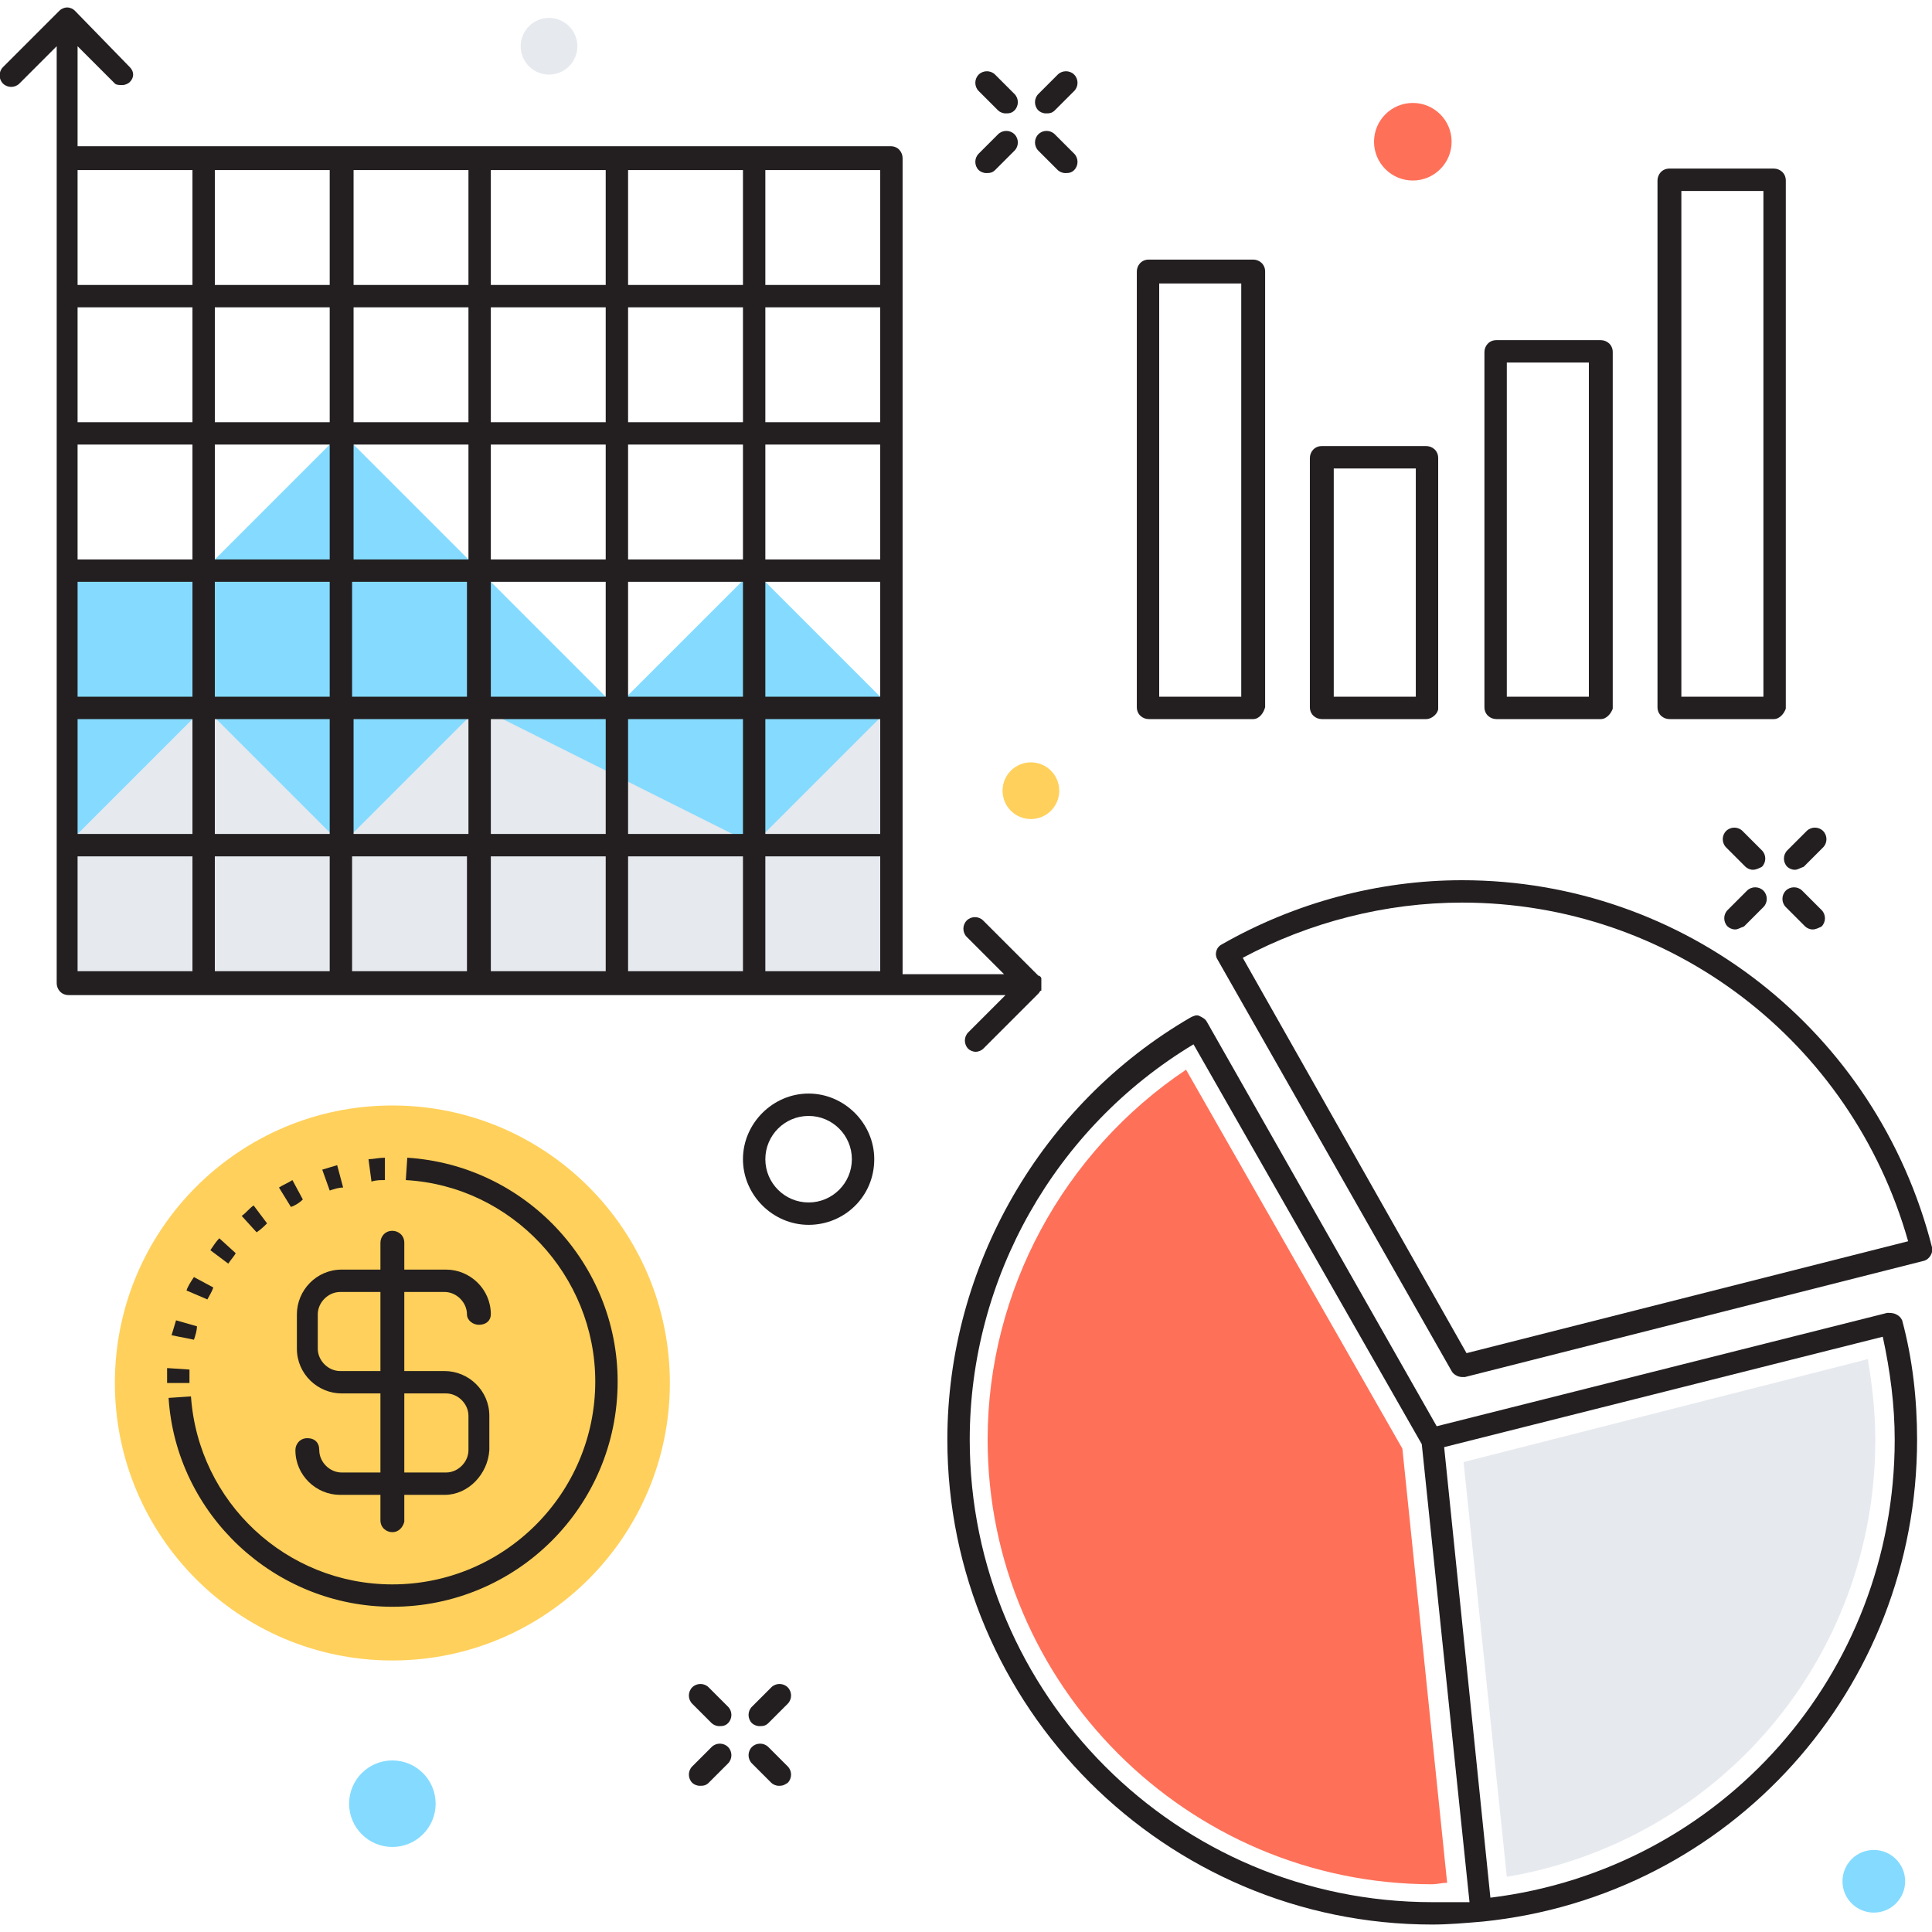
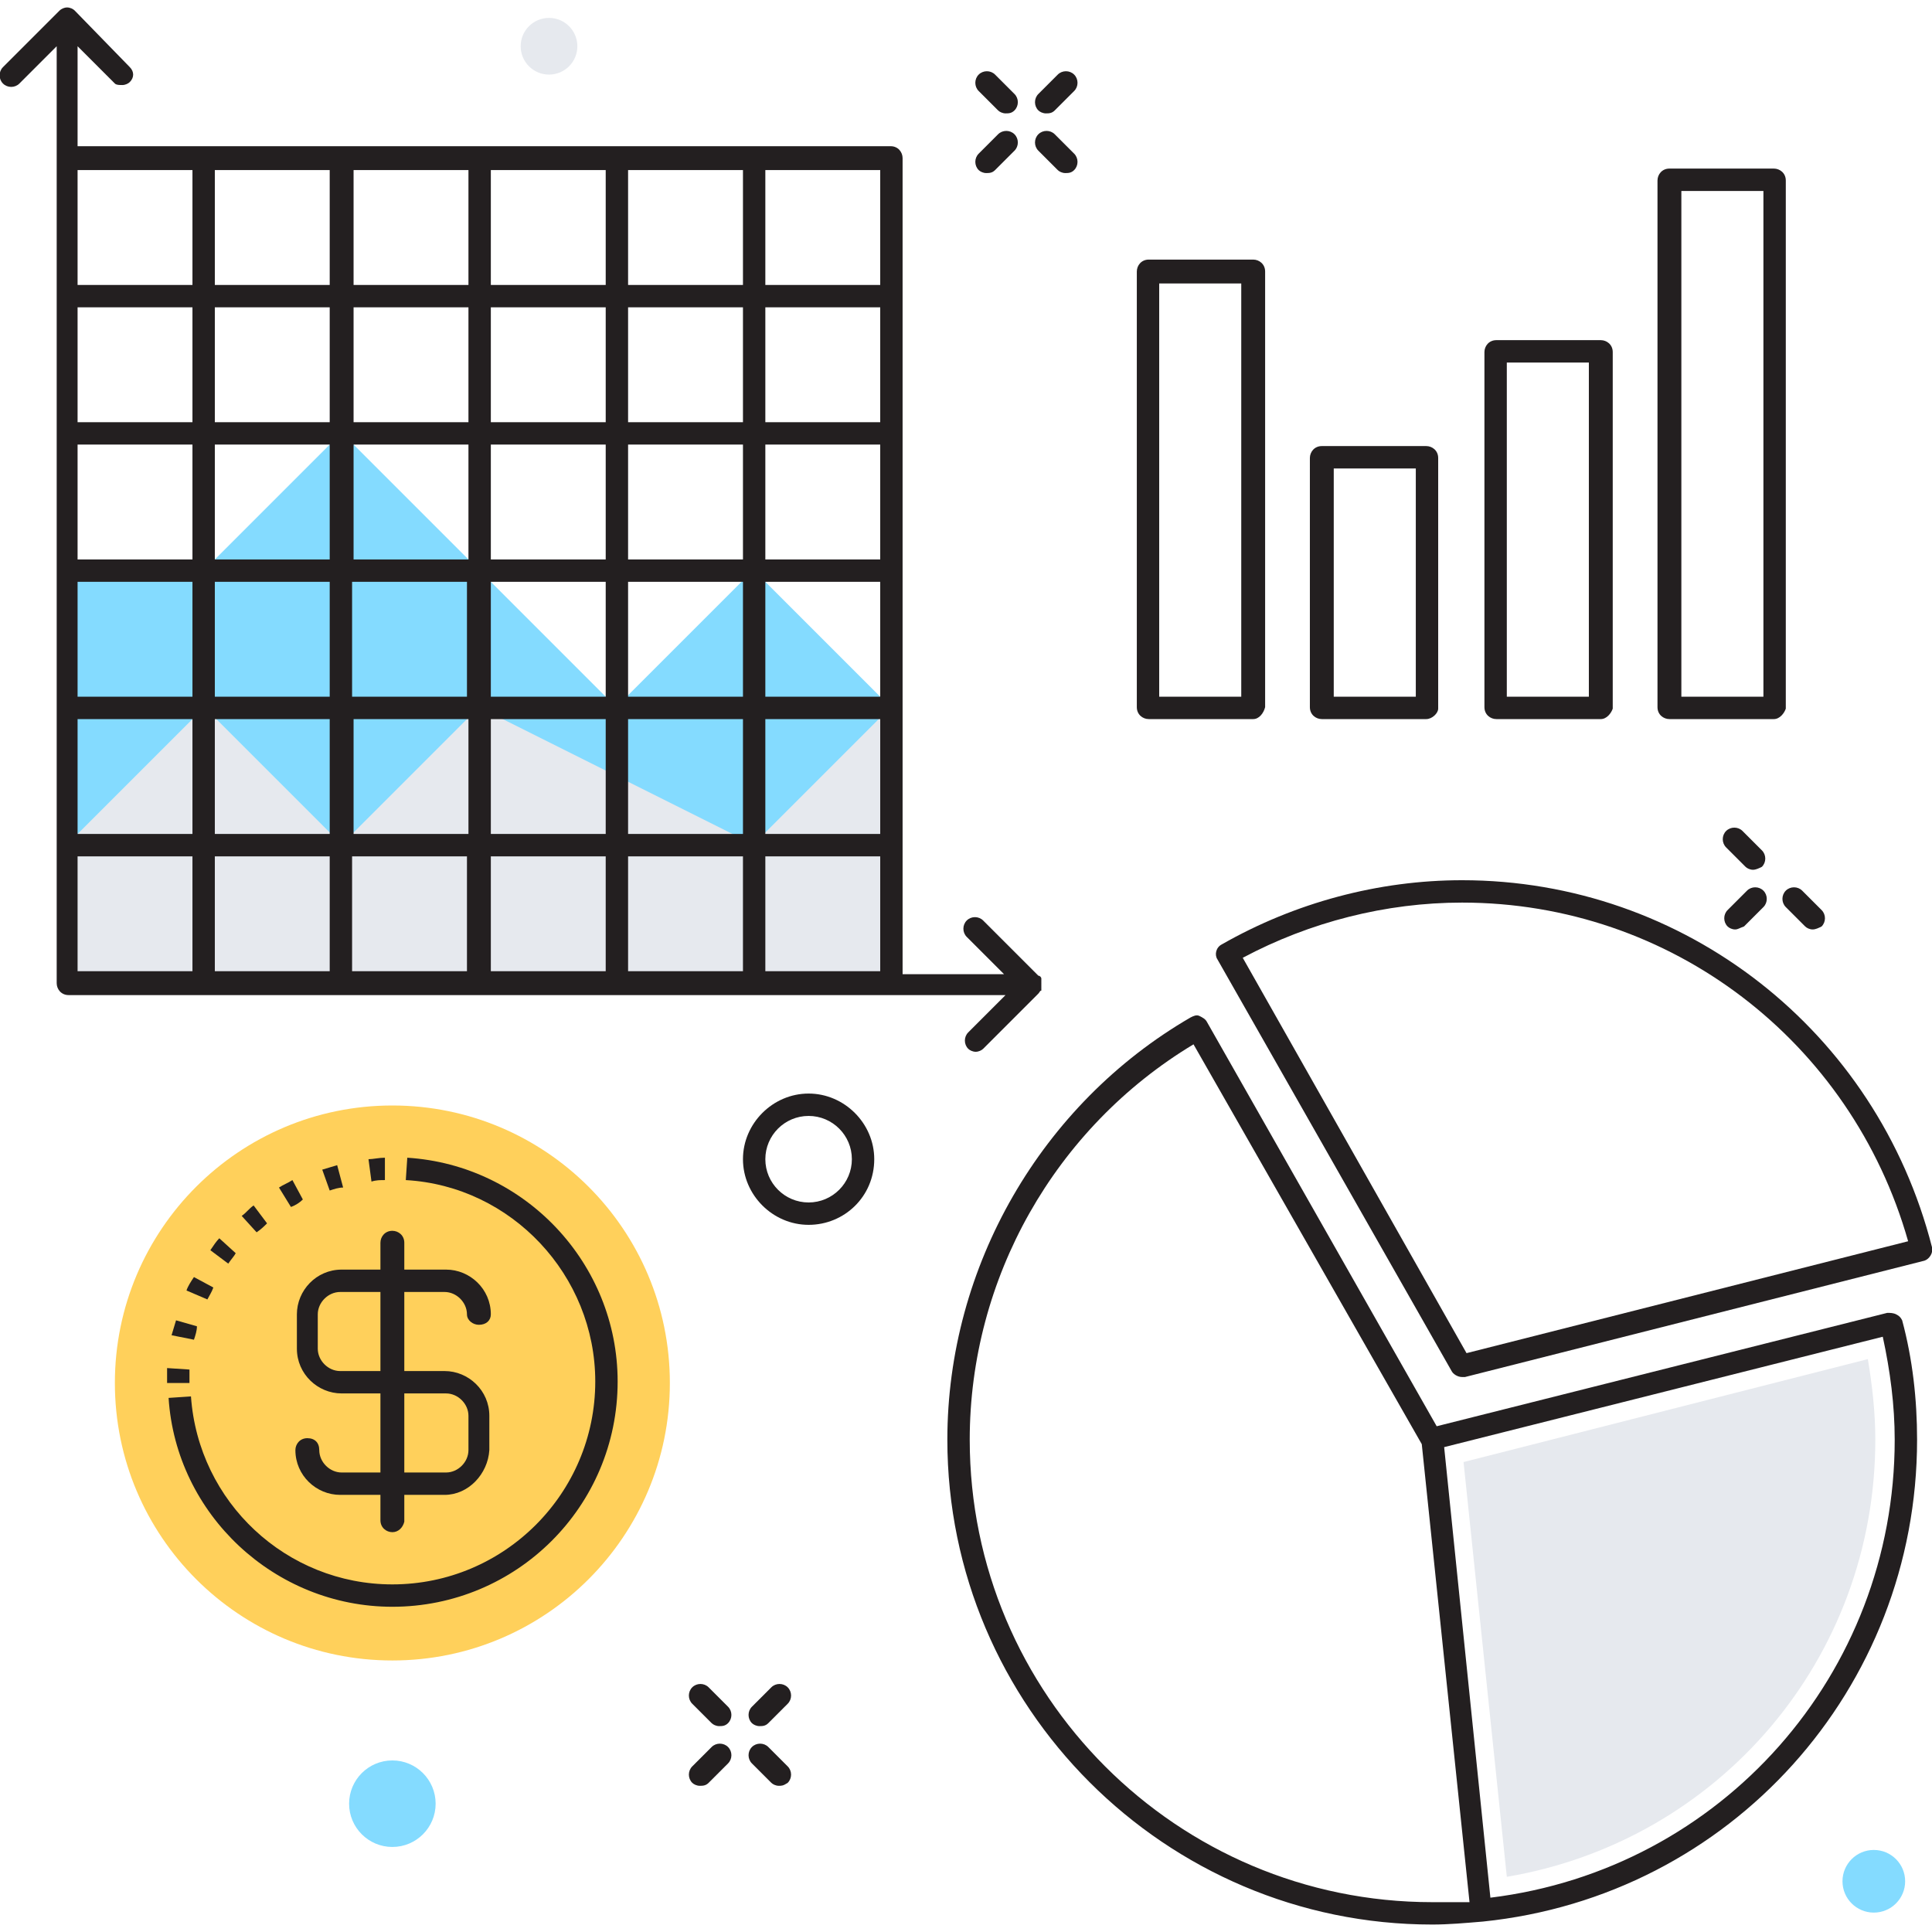
<svg xmlns="http://www.w3.org/2000/svg" width="100px" height="100px" version="1.1" id="Layer_1" x="0px" y="0px" viewBox="0 0 129.5 129.5" enable-background="new 0 0 129.5 129.5" xml:space="preserve">
  <g>
    <g>
      <g>
        <g>
          <path fill="#231F20" d="M70.1,7.6c-0.2,0-0.4-0.1-0.5-0.2c-0.3-0.3-0.3-0.8,0-1.1l1.3-1.3c0.3-0.3,0.8-0.3,1.1,0      c0.3,0.3,0.3,0.8,0,1.1l-1.3,1.3C70.5,7.6,70.3,7.6,70.1,7.6z" />
        </g>
        <g>
          <path fill="#231F20" d="M66.1,11.6c-0.2,0-0.4-0.1-0.5-0.2c-0.3-0.3-0.3-0.8,0-1.1l1.3-1.3c0.3-0.3,0.8-0.3,1.1,0      c0.3,0.3,0.3,0.8,0,1.1l-1.3,1.3C66.5,11.6,66.3,11.6,66.1,11.6z" />
        </g>
        <g>
          <path fill="#231F20" d="M71.4,11.6c-0.2,0-0.4-0.1-0.5-0.2l-1.3-1.3c-0.3-0.3-0.3-0.8,0-1.1c0.3-0.3,0.8-0.3,1.1,0l1.3,1.3      c0.3,0.3,0.3,0.8,0,1.1C71.8,11.6,71.6,11.6,71.4,11.6z" />
        </g>
        <g>
          <path fill="#231F20" d="M67.4,7.6c-0.2,0-0.4-0.1-0.5-0.2l-1.3-1.3c-0.3-0.3-0.3-0.8,0-1.1c0.3-0.3,0.8-0.3,1.1,0l1.3,1.3      c0.3,0.3,0.3,0.8,0,1.1C67.8,7.6,67.6,7.6,67.4,7.6z" />
        </g>
      </g>
      <g>
        <g>
-           <path fill="#231F20" d="M120.3,58.3c-0.2,0-0.4-0.1-0.5-0.2c-0.3-0.3-0.3-0.8,0-1.1l1.3-1.3c0.3-0.3,0.8-0.3,1.1,0      c0.3,0.3,0.3,0.8,0,1.1l-1.3,1.3C120.6,58.2,120.5,58.3,120.3,58.3z" />
-         </g>
+           </g>
        <g>
          <path fill="#231F20" d="M116.3,62.3c-0.2,0-0.4-0.1-0.5-0.2c-0.3-0.3-0.3-0.8,0-1.1l1.3-1.3c0.3-0.3,0.8-0.3,1.1,0      c0.3,0.3,0.3,0.8,0,1.1l-1.3,1.3C116.6,62.2,116.5,62.3,116.3,62.3z" />
        </g>
        <g>
          <path fill="#231F20" d="M121.5,62.3c-0.2,0-0.4-0.1-0.5-0.2l-1.3-1.3c-0.3-0.3-0.3-0.8,0-1.1c0.3-0.3,0.8-0.3,1.1,0l1.3,1.3      c0.3,0.3,0.3,0.8,0,1.1C121.9,62.2,121.7,62.3,121.5,62.3z" />
        </g>
        <g>
          <path fill="#231F20" d="M117.5,58.3c-0.2,0-0.4-0.1-0.5-0.2l-1.3-1.3c-0.3-0.3-0.3-0.8,0-1.1c0.3-0.3,0.8-0.3,1.1,0l1.3,1.3      c0.3,0.3,0.3,0.8,0,1.1C117.9,58.2,117.7,58.3,117.5,58.3z" />
        </g>
      </g>
      <g>
        <g>
          <path fill="#231F20" d="M50.9,115.7c-0.2,0-0.4-0.1-0.5-0.2c-0.3-0.3-0.3-0.8,0-1.1l1.3-1.3c0.3-0.3,0.8-0.3,1.1,0      c0.3,0.3,0.3,0.8,0,1.1l-1.3,1.3C51.3,115.7,51.1,115.7,50.9,115.7z" />
        </g>
        <g>
          <path fill="#231F20" d="M46.9,119.7c-0.2,0-0.4-0.1-0.5-0.2c-0.3-0.3-0.3-0.8,0-1.1l1.3-1.3c0.3-0.3,0.8-0.3,1.1,0      c0.3,0.3,0.3,0.8,0,1.1l-1.3,1.3C47.3,119.7,47.1,119.7,46.9,119.7z" />
        </g>
        <g>
          <path fill="#231F20" d="M52.2,119.7c-0.2,0-0.4-0.1-0.5-0.2l-1.3-1.3c-0.3-0.3-0.3-0.8,0-1.1c0.3-0.3,0.8-0.3,1.1,0l1.3,1.3      c0.3,0.3,0.3,0.8,0,1.1C52.5,119.7,52.4,119.7,52.2,119.7z" />
        </g>
        <g>
          <path fill="#231F20" d="M48.2,115.7c-0.2,0-0.4-0.1-0.5-0.2l-1.3-1.3c-0.3-0.3-0.3-0.8,0-1.1c0.3-0.3,0.8-0.3,1.1,0l1.3,1.3      c0.3,0.3,0.3,0.8,0,1.1C48.6,115.7,48.4,115.7,48.2,115.7z" />
        </g>
      </g>
      <polygon fill="#84DBFF" points="4.5,38.2 13.7,38.2 22.9,29 41.3,47.4 50.5,38.2 59.7,47.4 59.7,65.8 4.5,65.8   " />
      <polygon fill="#E6E9EE" points="59.7,65.8 59.7,47.4 50.5,56.6 32.1,47.4 22.9,56.6 13.7,47.4 4.5,56.6 4.5,65.8   " />
      <path fill="#231F20" d="M69.8,65.6c0-0.1-0.1-0.2-0.2-0.2l-3.7-3.7c-0.3-0.3-0.8-0.3-1.1,0s-0.3,0.8,0,1.1l2.5,2.5h-6.8V10.6    c0-0.4-0.3-0.8-0.8-0.8H5.2V3.1l2.5,2.5C7.8,5.7,8,5.7,8.2,5.7c0.2,0,0.4-0.1,0.5-0.2C9,5.2,9,4.8,8.7,4.5L5,0.7    C4.9,0.6,4.7,0.5,4.5,0.5C4.3,0.5,4.1,0.6,4,0.7L0.2,4.5c-0.3,0.3-0.3,0.8,0,1.1c0.3,0.3,0.8,0.3,1.1,0l2.5-2.5v62.8    c0,0.4,0.3,0.8,0.8,0.8h62.8l-2.5,2.5c-0.3,0.3-0.3,0.8,0,1.1c0.1,0.1,0.3,0.2,0.5,0.2c0.2,0,0.4-0.1,0.5-0.2l3.7-3.7    c0.1-0.1,0.1-0.2,0.2-0.2C69.8,66,69.8,65.7,69.8,65.6z M49.8,37.5h-7.7v-7.7h7.7V37.5z M51.3,29.8H59v7.7h-7.7V29.8z M40.6,37.5    h-7.7v-7.7h7.7V37.5z M32.9,28.3v-7.7h7.7v7.7H32.9z M31.4,28.3h-7.7v-7.7h7.7V28.3z M31.4,29.8v7.7h-7.7v-7.7H31.4z M22.1,37.5    h-7.7v-7.7h7.7V37.5z M12.9,37.5H5.2v-7.7h7.7V37.5z M12.9,39v7.7H5.2V39H12.9z M14.4,39h7.7v7.7h-7.7V39z M23.6,39h7.7v7.7h-7.7    V39z M31.4,48.2v7.7h-7.7v-7.7H31.4z M32.9,48.2h7.7v7.7h-7.7V48.2z M32.9,46.7V39h7.7v7.7H32.9z M42.1,39h7.7v7.7h-7.7V39z     M51.3,39H59v7.7h-7.7V39z M59,28.3h-7.7v-7.7H59V28.3z M49.8,28.3h-7.7v-7.7h7.7V28.3z M42.1,19.1v-7.7h7.7v7.7H42.1z M40.6,19.1    h-7.7v-7.7h7.7V19.1z M31.4,19.1h-7.7v-7.7h7.7V19.1z M22.1,19.1h-7.7v-7.7h7.7V19.1z M22.1,20.6v7.7h-7.7v-7.7H22.1z M12.9,28.3    H5.2v-7.7h7.7V28.3z M5.2,48.2h7.7v7.7H5.2V48.2z M14.4,48.2h7.7v7.7h-7.7V48.2z M22.1,57.4v7.7h-7.7v-7.7H22.1z M23.6,57.4h7.7    v7.7h-7.7V57.4z M32.9,57.4h7.7v7.7h-7.7V57.4z M42.1,57.4h7.7v7.7h-7.7V57.4z M42.1,55.9v-7.7h7.7v7.7H42.1z M51.3,48.2H59v7.7    h-7.7V48.2z M59,19.1h-7.7v-7.7H59V19.1z M12.9,11.4v7.7H5.2v-7.7H12.9z M5.2,57.4h7.7v7.7H5.2V57.4z M51.3,65.1v-7.7H59v7.7H51.3    z" />
      <g>
-         <path fill="#FF7058" d="M96,126.3c-16.4,0-29.8-13.4-29.8-29.8c0-10,5.1-19.3,13.3-24.8l14.5,25.4l3,29.1     C96.7,126.2,96.3,126.3,96,126.3z" />
-       </g>
+         </g>
      <g>
        <path fill="#231F20" d="M129.5,83.6C125.8,69.1,112.9,59,98,59c-5.6,0-11.2,1.5-16.1,4.3c-0.4,0.2-0.5,0.7-0.3,1l15.7,27.6     c0.1,0.2,0.4,0.4,0.7,0.4c0.1,0,0.1,0,0.2,0l30.8-7.8C129.3,84.4,129.6,84,129.5,83.6z M98.3,90.7L83.3,64.2     c4.5-2.4,9.6-3.7,14.7-3.7c14,0,26.1,9.3,29.9,22.7L98.3,90.7z" />
        <path fill="#231F20" d="M127.1,88.1c-0.2-0.1-0.4-0.1-0.6-0.1l-30.2,7.6L80.9,68.5c-0.1-0.2-0.3-0.3-0.5-0.4     c-0.2-0.1-0.4,0-0.6,0.1C69.8,74,63.5,84.9,63.5,96.5c0,17.9,14.6,32.5,32.5,32.5c1.1,0,2.2-0.1,3.4-0.2     c16.6-1.7,29.1-15.6,29.1-32.3c0-2.7-0.3-5.4-1-8C127.4,88.3,127.3,88.2,127.1,88.1z M96,127.5c-17.1,0-31-13.9-31-31     c0-10.8,5.7-20.9,15-26.5l15.3,26.8l3.2,30.7C97.6,127.5,96.8,127.5,96,127.5z M99.9,127.2l-3.1-30.2l29.4-7.4     c0.5,2.3,0.8,4.6,0.8,6.9C127,112.2,115.4,125.3,99.9,127.2z" />
      </g>
      <g>
        <path fill="#E6E9EE" d="M98.1,98l27.1-6.9c0.3,1.8,0.5,3.6,0.5,5.4c0,14.7-10.5,26.9-24.7,29.3L98.1,98z" />
      </g>
      <g>
        <g>
          <circle fill="#FFD05B" cx="26.3" cy="92.7" r="18.6" />
        </g>
        <g>
          <path fill="#231F20" d="M12.7,92.7h-1.5c0-0.4,0-0.7,0-1l1.5,0.1C12.7,92,12.7,92.3,12.7,92.7z M13,89.8l-1.5-0.3      c0.1-0.3,0.2-0.7,0.3-1l1.4,0.4C13.2,89.2,13.1,89.5,13,89.8z M13.9,87.1l-1.4-0.6c0.1-0.3,0.3-0.6,0.5-0.9l1.3,0.7      C14.2,86.6,14,86.9,13.9,87.1z M15.3,84.7l-1.2-0.9c0.2-0.3,0.4-0.6,0.6-0.8l1.1,1C15.7,84.2,15.5,84.4,15.3,84.7z M17.2,82.6      l-1-1.1c0.3-0.2,0.5-0.5,0.8-0.7l0.9,1.2C17.7,82.2,17.5,82.4,17.2,82.6z M19.5,80.9l-0.8-1.3c0.3-0.2,0.6-0.3,0.9-0.5l0.7,1.3      C20.1,80.6,19.8,80.8,19.5,80.9z M22.1,79.8l-0.5-1.4c0.3-0.1,0.7-0.2,1-0.3l0.4,1.5C22.7,79.6,22.4,79.7,22.1,79.8z M24.9,79.2      l-0.2-1.5c0.3,0,0.7-0.1,1.1-0.1l0,1.5C25.5,79.1,25.2,79.1,24.9,79.2z" />
        </g>
        <g>
          <path fill="#231F20" d="M26.3,107.7c-7.9,0-14.5-6.2-15-14l1.5-0.1c0.5,7.1,6.4,12.6,13.5,12.6c7.5,0,13.6-6.1,13.6-13.6      c0-7.1-5.6-13.1-12.7-13.5l0.1-1.5c7.9,0.5,14.1,7.1,14.1,15C41.4,101,34.6,107.7,26.3,107.7z" />
        </g>
        <g>
          <path fill="#231F20" d="M29.8,100.2h-7c-1.6,0-3-1.3-3-3c0-0.4,0.3-0.8,0.8-0.8s0.8,0.3,0.8,0.8c0,0.8,0.7,1.5,1.5,1.5h7      c0.8,0,1.5-0.7,1.5-1.5v-2.3c0-0.8-0.7-1.5-1.5-1.5h-7c-1.6,0-3-1.3-3-3v-2.3c0-1.6,1.3-3,3-3h7c1.6,0,3,1.3,3,3      c0,0.4-0.3,0.7-0.8,0.7c-0.4,0-0.8-0.3-0.8-0.7c0-0.8-0.7-1.5-1.5-1.5h-7c-0.8,0-1.5,0.7-1.5,1.5v2.3c0,0.8,0.7,1.5,1.5,1.5h7      c1.6,0,3,1.3,3,3v2.3C32.7,98.8,31.4,100.2,29.8,100.2z" />
        </g>
      </g>
      <g>
        <path fill="#231F20" d="M26.3,102.7c-0.4,0-0.8-0.3-0.8-0.8V83.3c0-0.4,0.3-0.8,0.8-0.8c0.4,0,0.8,0.3,0.8,0.8V102     C27,102.4,26.7,102.7,26.3,102.7z" />
      </g>
      <g>
        <path fill="#231F20" d="M118.9,48.2h-7c-0.4,0-0.8-0.3-0.8-0.8V12.1c0-0.4,0.3-0.8,0.8-0.8h7c0.4,0,0.8,0.3,0.8,0.8v35.4     C119.6,47.8,119.3,48.2,118.9,48.2z M112.7,46.7h5.5V12.8h-5.5V46.7z" />
      </g>
      <g>
        <path fill="#231F20" d="M107.3,48.2h-7c-0.4,0-0.8-0.3-0.8-0.8V23.6c0-0.4,0.3-0.8,0.8-0.8h7c0.4,0,0.8,0.3,0.8,0.8v23.9     C108,47.8,107.7,48.2,107.3,48.2z M101,46.7h5.5V24.3H101V46.7z" />
      </g>
      <g>
        <path fill="#231F20" d="M95.6,48.2h-7c-0.4,0-0.8-0.3-0.8-0.8V30.7c0-0.4,0.3-0.8,0.8-0.8h7c0.4,0,0.8,0.3,0.8,0.8v16.8     C96.4,47.8,96,48.2,95.6,48.2z M89.4,46.7h5.5V31.4h-5.5V46.7z" />
      </g>
      <g>
        <path fill="#231F20" d="M84,48.2h-7c-0.4,0-0.8-0.3-0.8-0.8V18.2c0-0.4,0.3-0.8,0.8-0.8h7c0.4,0,0.8,0.3,0.8,0.8v29.2     C84.7,47.8,84.4,48.2,84,48.2z M77.7,46.7h5.5V19h-5.5V46.7z" />
      </g>
      <g>
        <path fill="#231F20" d="M54.2,82.1c-2.4,0-4.4-2-4.4-4.4c0-2.4,2-4.4,4.4-4.4c2.4,0,4.4,2,4.4,4.4C58.6,80.2,56.6,82.1,54.2,82.1     z M54.2,74.8c-1.6,0-2.9,1.3-2.9,2.9c0,1.6,1.3,2.9,2.9,2.9c1.6,0,2.9-1.3,2.9-2.9C57.1,76.1,55.8,74.8,54.2,74.8z" />
      </g>
      <g>
-         <circle fill="#FF7058" cx="94.7" cy="9.5" r="2.6" />
-       </g>
+         </g>
      <g>
-         <circle fill="#FFD05B" cx="69.1" cy="53" r="1.9" />
-       </g>
+         </g>
      <g>
        <circle fill="#E6E9EE" cx="36.8" cy="3.1" r="1.9" />
      </g>
      <g>
        <circle fill="#84DBFF" cx="26.3" cy="120.9" r="2.9" />
      </g>
      <g>
        <circle fill="#84DBFF" cx="125.6" cy="126.1" r="2.1" />
      </g>
    </g>
  </g>
</svg>